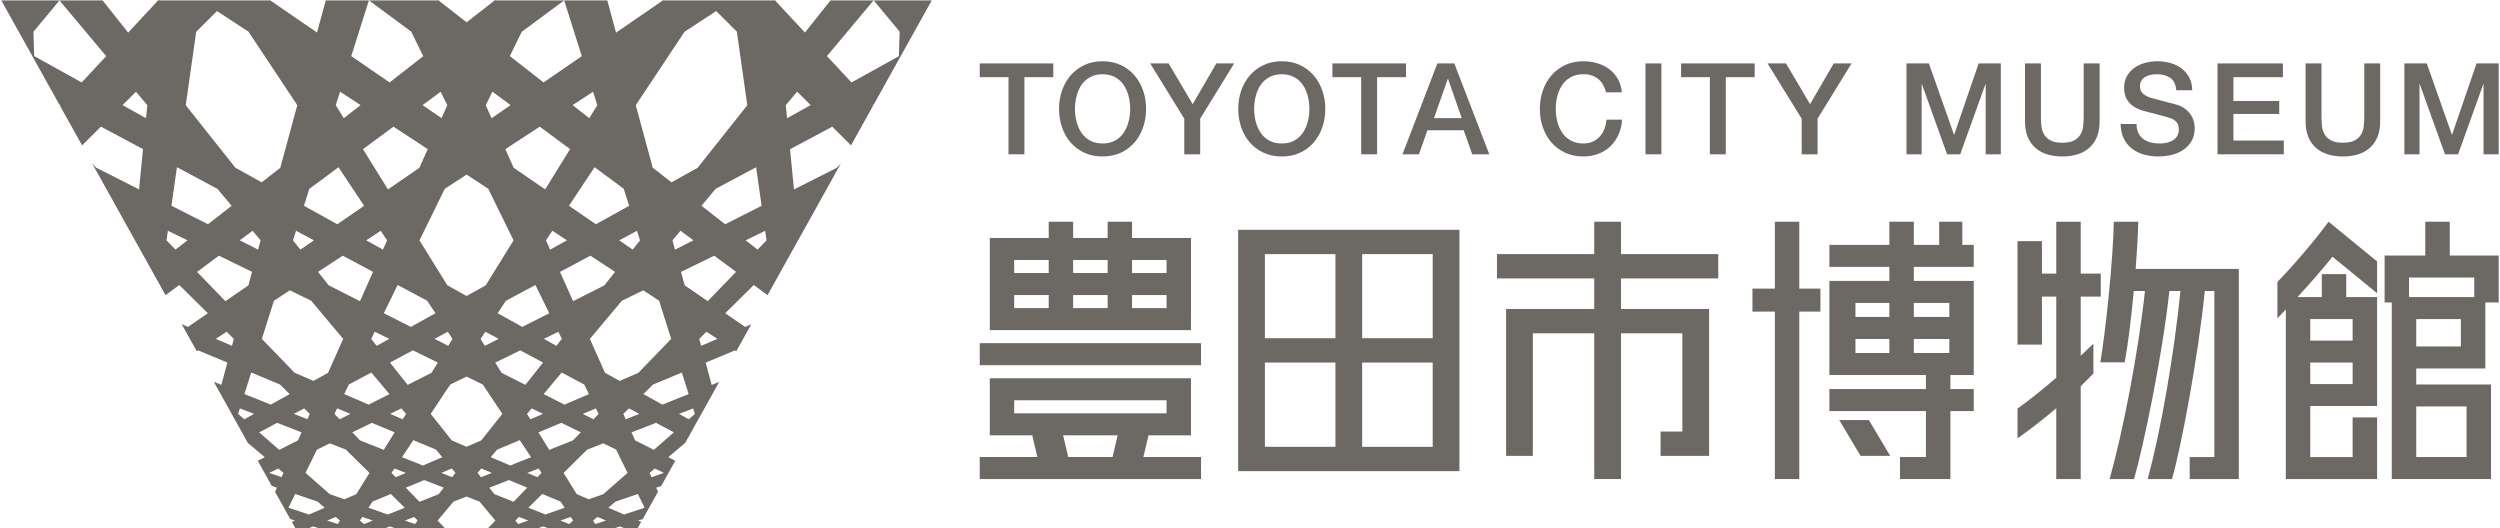
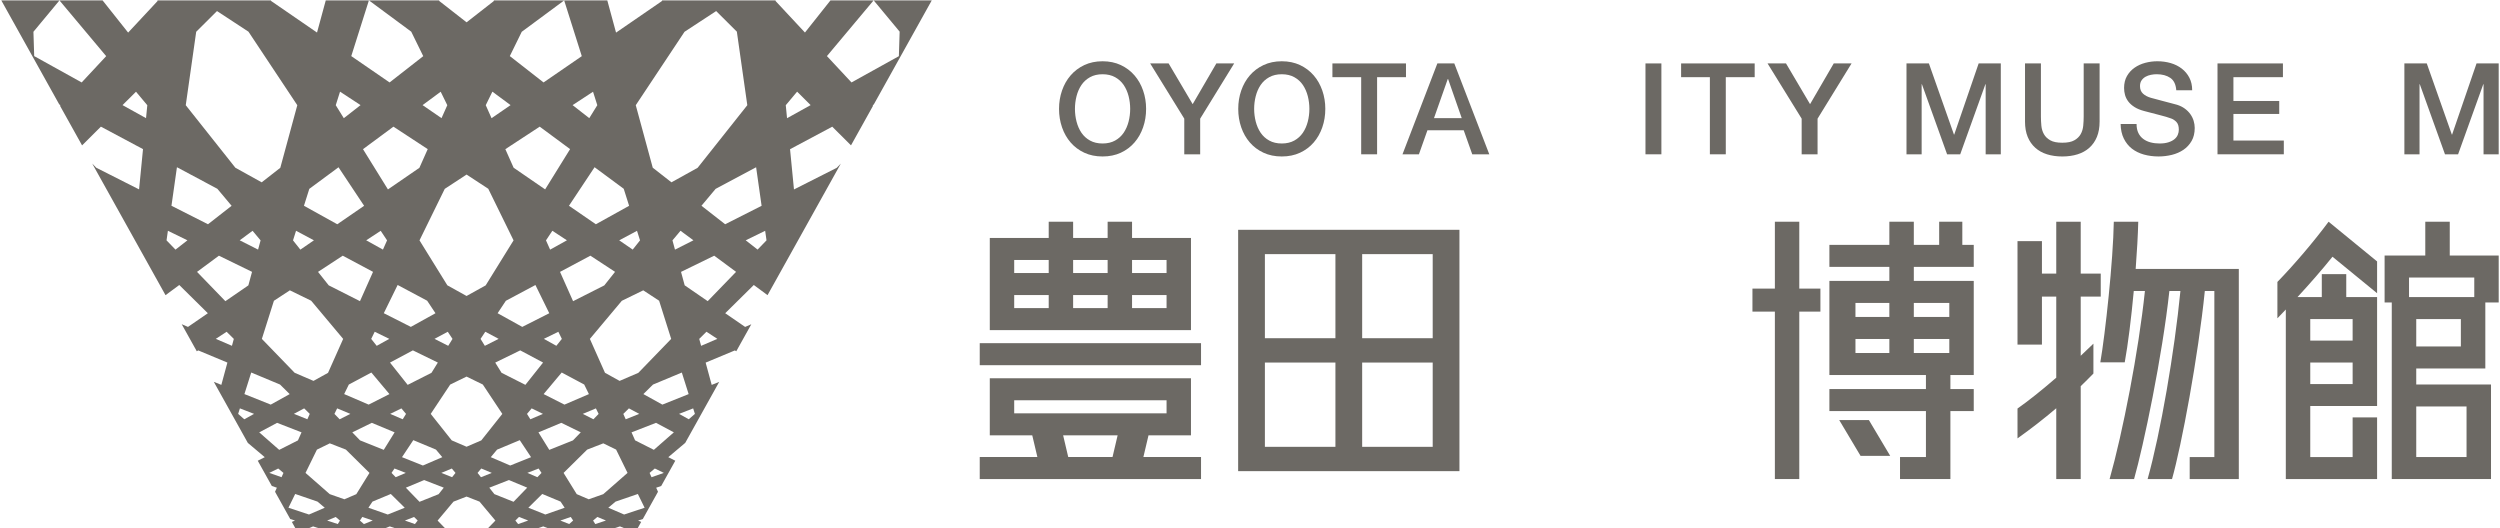
<svg xmlns="http://www.w3.org/2000/svg" id="_レイヤー_1" data-name="レイヤー_1" version="1.1" viewBox="0 0 440 93">
  <defs>
    <style>
      .st0 {
        fill: #6c6964;
      }
    </style>
  </defs>
  <path class="st0" d="M158.338,5.571l-.137,4.314-8.337,4.625-4.325-4.638L153.75.074h-7.592l-4.485,5.652-5.167-5.541-.011-.11h-19.945l-.084.136-8.042,5.528-1.538-5.664h-7.592l3.101,9.809-6.729,4.626-5.937-4.637,2.096-4.276L99.294.074h-12.354l-.061.136-4.762,3.718-4.791-3.741-.05-.113h-12.335l7.439,5.501,2.112,4.308-5.925,4.627-6.743-4.636L64.924.074h-7.592l-1.536,5.654L47.738.188l-.071-.114h-19.944l-.013.132-5.158,5.531L18.058.074h-7.591l8.221,9.808-4.315,4.628-8.354-4.635-.136-4.283L10.465.074H.23l10.202,18.31.218.116-.096.103,3.891,6.984,3.311-3.296,7.413,3.955-.692,7.086-7.539-3.815-.713-.737,12.908,23.168,2.419-1.789,5.029,4.969-3.497,2.405-1.104-.475,2.657,4.769.245-.16,5.14,2.145-1.065,3.922-1.325-.53,5.986,10.744,2.982,2.514-1.234.624,2.476,4.443.886.304-.319.715,2.672,4.795.839.271-.555.239.598,1.073h2.468l.675-.282.87.282h11.908l.723-.281.821.281h8.858l-1.267-1.309,2.791-3.33,2.3-.895,2.286.889,2.796,3.336-1.267,1.309h8.866l.822-.282.724.282h11.908l.871-.282.675.282h2.462l.599-1.076-.549-.236.831-.269,2.672-4.796-.318-.714.885-.303,2.479-4.449-1.234-.624,2.982-2.514,5.981-10.735-1.322.529-1.065-3.921,5.151-2.149.237.155,2.651-4.757-1.089.469-3.505-2.41,5.03-4.97,2.418,1.788,12.905-23.162-.73.755-7.522,3.806-.691-7.086,7.428-3.963,3.3,3.286,3.892-6.986-.085-.091.194-.103L163.986.074h-10.213l4.564,5.496ZM25.701,20.796l-4.136-2.295,2.369-2.359,1.99,2.374-.222,2.28ZM134.043,36.223l-6.417,3.246-4.168-3.255,2.491-2.972,7.129-3.803.964,6.783ZM120.474,5.596l5.571-3.649,3.641,3.625,1.84,12.942-8.745,11.02-4.605,2.554-3.294-2.573-2.987-11.001,8.58-12.918ZM112.349,65.619l-3.298,1.419-2.575-1.428-2.658-5.964,5.621-6.706,3.772-1.842,2.792,1.829,2.124,6.719-5.78,5.974ZM112.507,72.842l-2.383.954-.423-.949.987-.975,1.819.97ZM98.565,47.851l5.343-2.85,4.341,2.844-1.893,2.385-5.494,2.779-2.298-5.158ZM98.885,59.645l-.966,1.217-2.204-1.223,2.555-1.247.615,1.254ZM96.82,43.936l-.727-1.631,1.122-1.689,2.562,1.679-2.957,1.641ZM96.672,55.13l-4.752,2.404-4.342-2.409,1.453-2.187,5.205-2.777,2.436,4.969ZM87.76,59.639l-2.427,1.228-.757-1.221.836-1.259,2.348,1.252ZM91.561,61.667l4.019,2.144-3.112,3.922-4.197-2.123-1.111-1.794,4.401-2.149ZM95.559,72.842l-2.217.954-.588-.949.817-.975,1.988.97ZM93.467,80.462l-3.671,1.469-3.422-1.472,1.109-1.324,3.995-1.667,1.989,2.994ZM94.793,82.458l.514.774-.731.755-1.763-.759,1.98-.77ZM94.768,76.095l4.02-1.678,3.428,1.674-1.372,1.418-4.168,1.668-1.909-3.082ZM99.346,71.213l-3.667-1.855,3.182-3.796,3.96,2.113.827,1.688-4.303,1.851ZM104.88,71.876l.476.971-.914.945-1.877-.949,2.315-.966ZM108.98,42.295l3.134-1.672.532,1.681-1.289,1.625-2.376-1.634ZM114.927,67.683l5.074-2.117,1.2,3.796-4.624,1.851-3.344-1.855,1.694-1.674ZM118.354,42.304l1.416-1.689,2.271,1.68-3.244,1.641-.443-1.632ZM109.776,33.225l.948,2.997-5.853,3.247-4.733-3.254,4.506-6.784,5.132,3.795ZM104.374,16.143l.75,2.372-1.412,2.279-2.936-2.293,3.598-2.357ZM100.335,26.245l-4.391,7.087-5.549-3.815-1.454-3.264,6.047-3.962,5.347,3.953ZM86.66,16.133l3.201,2.367-3.349,2.302-1.02-2.288,1.167-2.381ZM85.936,33.227l4.45,9.078-4.91,7.924-3.361,1.864-3.38-1.875-4.903-7.914,4.443-9.064,3.842-2.517,3.82,2.502ZM51.859,65.611l-5.771-5.965,2.121-6.71,2.808-1.839,3.749,1.83,5.631,6.718-2.661,5.972-2.56,1.42-3.317-1.427ZM54.515,72.846l-.421.945-2.374-.95,1.812-.967.983.971ZM49.281,67.675l1.706,1.686-3.337,1.852-4.633-1.854,1.2-3.796,5.064,2.113ZM45.422,43.93l-3.231-1.635,2.262-1.673,1.411,1.683-.442,1.625ZM51.571,42.305l.534-1.688,3.145,1.678-2.386,1.64-1.294-1.63ZM67.548,55.124l2.436-4.969,5.196,2.772,1.463,2.202-4.333,2.404-4.761-2.409ZM68.514,59.639l-2.213,1.228-.969-1.221.617-1.259,2.565,1.252ZM67.4,43.93l-2.947-1.635,2.553-1.673,1.118,1.682-.724,1.625ZM65.655,47.846l-2.298,5.158-5.506-2.786-1.878-2.367,4.35-2.85,5.332,2.845ZM59.338,71.872l2.324.97-1.884.953-.917-.948.478-.974ZM60.571,69.358l.822-1.676,3.967-2.116,3.182,3.796-3.659,1.851-4.311-1.855ZM65.439,74.418l4.012,1.674-1.909,3.082-4.176-1.671-1.362-1.408,3.435-1.677ZM68.668,72.842l1.98-.966.814.971-.586.945-2.209-.95ZM69.426,82.455l1.988.773-1.77.762-.733-.758.516-.777ZM70.752,80.459l1.989-2.994,3.987,1.664,1.118,1.334-3.415,1.469-3.678-1.472ZM71.752,67.737l-3.112-3.922,4.028-2.149,4.392,2.144-1.119,1.807-4.189,2.119ZM76.47,59.639l2.339-1.248.833,1.254-.754,1.217-2.418-1.223ZM77.561,16.143l1.163,2.372-1.016,2.279-3.336-2.293,3.189-2.358ZM69.245,22.292l6.034,3.953-1.464,3.287-5.538,3.807-4.39-7.086,5.358-3.961ZM59.846,16.134l3.612,2.366-2.948,2.302-1.417-2.287.753-2.381ZM54.437,33.24l5.142-3.801,4.505,6.783-4.724,3.248-5.864-3.253.941-2.976ZM34.53,5.593l3.662-3.645,5.537,3.628,8.595,12.94-2.991,11.016-3.276,2.558-4.633-2.57-8.731-11.003,1.838-12.923ZM31.14,29.432l7.114,3.796,2.51,2.994-4.159,3.247-6.429-3.253.964-6.784ZM30.887,43.935l-1.577-1.63.24-1.688,3.437,1.678-2.1,1.64ZM34.676,47.851l3.854-2.85,5.828,2.845-.647,2.381-4.045,2.781-4.991-5.158ZM40.823,60.863l-2.845-1.224,1.905-1.248,1.27,1.255-.331,1.217ZM42.996,73.795l-1.082-.948.308-.975,2.492.969-1.718.953ZM45.622,76.095l3.144-1.677,4.304,1.674-.631,1.416-3.298,1.668-3.518-3.082ZM49.551,83.988l-2.161-.759,1.579-.771.919.774-.336.756ZM54.381,90.556l-3.615-1.197,1.187-2.422,3.923,1.344,1.281,1.08-2.777,1.195ZM59.451,92.234l-1.874-.62,1.507-.629.749.632-.382.618ZM60.614,87.874l-2.579-.906-4.265-3.736,2.009-4.098,2.266-1.106,2.829,1.101,4.154,4.104-2.317,3.74-2.097.902ZM64.048,92.236l-.707-.619.421-.634,1.841.631-1.554.622ZM68.246,90.556l-3.406-1.197.713-1.074,3.227-1.346,2.452,2.422-2.985,1.195ZM73.024,92.234l-1.765-.62,1.617-.629.639.631-.49.618ZM77.199,86.973l-3.366,1.347-2.405-2.486,3.225-1.346,3.452,1.343-.906,1.141ZM79.568,83.987l-1.895-.759,1.846-.77.649.774-.6.755ZM79.502,77.502l-3.695-4.656,3.43-5.164,2.877-1.404,2.86,1.396,3.435,5.172-3.701,4.663-2.595,1.116-2.611-1.123ZM84.049,83.232l.651-.777,1.854.773-1.903.762-.602-.758ZM87.013,86.967l-.899-1.133,3.459-1.346,3.218,1.343-2.405,2.486-3.373-1.35ZM91.195,92.236l-.492-.62.642-.634,1.622.631-1.772.623ZM95.979,90.556l-2.991-1.197,2.451-2.422,3.221,1.344.718,1.081-3.399,1.194ZM100.171,92.234l-1.549-.62,1.834-.629.419.631-.705.617ZM101.503,86.967l-2.314-3.735,4.147-4.097,2.846-1.107,2.253,1.1,2.012,4.104-4.272,3.742-2.564.901-2.108-.907ZM104.768,92.236l-.384-.62.752-.634,1.513.631-1.881.623ZM109.844,90.556l-2.783-1.197,1.272-1.072,3.931-1.347,1.187,2.422-3.607,1.194ZM114.667,83.991l-.338-.759.922-.777,1.585.774-2.169.762ZM115.08,79.173l-3.304-1.672-.626-1.406,4.312-1.678,3.137,1.673-3.519,3.082ZM121.224,73.791l-1.711-.949,2.483-.966.307.97-1.079.945ZM123.395,60.867l-.332-1.222,1.275-1.26,1.913,1.253-2.856,1.229ZM124.556,53.003l-4.053-2.786-.642-2.365,5.84-2.851,3.846,2.844-4.991,5.158ZM133.336,43.928l-2.092-1.634,3.424-1.672.239,1.681-1.571,1.624ZM138.518,20.803l-.223-2.289,1.997-2.382,2.378,2.368-4.152,2.303Z" />
  <g>
    <g>
      <g>
-         <path class="st0" d="M172.433,11.163h12.947v2.42h-5.084v13.575h-2.801v-13.575h-5.063v-2.42Z" />
        <path class="st0" d="M194.051,10.782c1.195,0,2.266.226,3.216.671.948.449,1.751,1.056,2.407,1.817.658.761,1.161,1.651,1.512,2.665.352,1.014.528,2.092.528,3.227,0,1.15-.175,2.232-.528,3.246-.351,1.018-.854,1.904-1.512,2.665-.656.761-1.459,1.365-2.407,1.806-.95.441-2.021.66-3.216.66s-2.266-.219-3.214-.66c-.95-.441-1.751-1.044-2.409-1.806-.658-.761-1.161-1.647-1.512-2.665-.351-1.014-.526-2.096-.526-3.246,0-1.135.175-2.213.526-3.227.351-1.014.854-1.904,1.512-2.665.658-.761,1.459-1.368,2.409-1.817.948-.445,2.019-.671,3.214-.671ZM194.051,13.067c-.85,0-1.587.173-2.205.516-.62.343-1.125.803-1.514,1.376-.388.577-.675,1.229-.861,1.96-.187.731-.281,1.482-.281,2.243s.094,1.508.281,2.239c.187.731.473,1.384.861,1.96.388.573.893,1.033,1.514,1.376.618.343,1.355.516,2.205.516.852,0,1.587-.173,2.207-.516.62-.343,1.123-.803,1.512-1.376.388-.577.675-1.229.863-1.96.187-.731.279-1.478.279-2.239s-.092-1.512-.279-2.243c-.188-.731-.475-1.384-.863-1.96-.388-.573-.892-1.033-1.512-1.376-.62-.343-1.355-.516-2.207-.516Z" />
        <path class="st0" d="M208.433,20.885l-6.003-9.722h3.248l4.233,7.17,4.168-7.17h3.136l-5.983,9.722v6.273h-2.799v-6.273Z" />
        <path class="st0" d="M225.591,10.782c1.195,0,2.266.226,3.216.671.948.449,1.751,1.056,2.407,1.817.658.761,1.161,1.651,1.512,2.665.352,1.014.528,2.092.528,3.227,0,1.15-.175,2.232-.528,3.246-.351,1.018-.854,1.904-1.512,2.665-.656.761-1.459,1.365-2.407,1.806-.95.441-2.021.66-3.216.66s-2.266-.219-3.214-.66c-.95-.441-1.751-1.044-2.409-1.806-.658-.761-1.161-1.647-1.512-2.665-.351-1.014-.526-2.096-.526-3.246,0-1.135.175-2.213.526-3.227.351-1.014.854-1.904,1.512-2.665.658-.761,1.459-1.368,2.409-1.817.948-.445,2.019-.671,3.214-.671ZM225.591,13.067c-.85,0-1.587.173-2.205.516-.62.343-1.125.803-1.514,1.376-.388.577-.675,1.229-.861,1.96-.187.731-.281,1.482-.281,2.243s.094,1.508.281,2.239c.187.731.473,1.384.861,1.96.388.573.893,1.033,1.514,1.376.618.343,1.355.516,2.205.516.852,0,1.587-.173,2.207-.516.62-.343,1.123-.803,1.512-1.376.388-.577.675-1.229.863-1.96.187-.731.279-1.478.279-2.239s-.092-1.512-.279-2.243c-.188-.731-.475-1.384-.863-1.96-.388-.573-.892-1.033-1.512-1.376-.62-.343-1.355-.516-2.207-.516Z" />
        <path class="st0" d="M234.506,11.163h12.947v2.42h-5.084v13.575h-2.801v-13.575h-5.063v-2.42Z" />
        <path class="st0" d="M252.976,11.163h2.98l6.16,15.995h-3.001l-1.502-4.233h-6.384l-1.5,4.233h-2.89l6.137-15.995ZM252.381,20.795h4.884l-2.396-6.876h-.068l-2.42,6.876Z" />
      </g>
      <g>
-         <path class="st0" d="M282.66,16.248c-.121-.464-.285-.89-.494-1.278-.209-.388-.477-.724-.807-1.007-.328-.283-.712-.505-1.154-.66-.439-.158-.952-.237-1.534-.237-.85,0-1.587.173-2.205.516-.62.343-1.125.803-1.514,1.376-.388.577-.675,1.229-.861,1.96-.187.731-.281,1.482-.281,2.243s.094,1.508.281,2.239.473,1.384.861,1.96c.388.573.893,1.033,1.514,1.376.618.343,1.355.516,2.205.516.628,0,1.18-.109,1.659-.324.477-.219.888-.516,1.231-.897.345-.381.613-.826.807-1.335.194-.505.32-1.052.381-1.632h2.733c-.06.954-.266,1.828-.616,2.62-.351.792-.826,1.474-1.421,2.051-.598.573-1.301,1.018-2.107,1.331-.805.313-1.695.471-2.665.471-1.195,0-2.266-.219-3.214-.66-.95-.441-1.751-1.044-2.409-1.806-.658-.761-1.161-1.647-1.512-2.665-.351-1.014-.526-2.096-.526-3.246,0-1.135.175-2.213.526-3.227.351-1.014.854-1.904,1.512-2.665.658-.761,1.459-1.368,2.409-1.817.948-.445,2.019-.671,3.214-.671.897,0,1.74.124,2.531.369.792.249,1.491.607,2.094,1.074.605.471,1.095,1.044,1.468,1.715.373.671.605,1.44.694,2.307h-2.799Z" />
        <path class="st0" d="M289.604,11.163h2.801v15.995h-2.801v-15.995Z" />
        <path class="st0" d="M295.876,11.163h12.947v2.42h-5.084v13.575h-2.801v-13.575h-5.063v-2.42Z" />
        <path class="st0" d="M317.093,20.885l-6.003-9.722h3.248l4.233,7.17,4.168-7.17h3.136l-5.983,9.722v6.273h-2.799v-6.273Z" />
      </g>
      <g>
-         <path class="st0" d="M335.542,11.163h3.943l4.413,12.523h.045l4.301-12.523h3.898v15.995h-2.665v-12.342h-.045l-4.435,12.342h-2.307l-4.435-12.342h-.045v12.342h-2.667v-15.995Z" />
+         <path class="st0" d="M335.542,11.163h3.943l4.413,12.523h.045l4.301-12.523h3.898v15.995h-2.665v-12.342h-.045l-4.435,12.342h-2.307l-4.435-12.342h-.045v12.342h-2.667Z" />
        <path class="st0" d="M356.401,11.163h2.801v9.319c0,.539.025,1.082.077,1.636.053.554.202,1.048.449,1.489.247.441.62.803,1.12,1.086.501.287,1.206.426,2.117.426.912,0,1.617-.139,2.117-.426.501-.283.875-.645,1.122-1.086.245-.441.396-.935.447-1.489.053-.554.079-1.097.079-1.636v-9.319h2.801v10.239c0,1.029-.158,1.926-.471,2.688-.313.761-.758,1.399-1.333,1.915-.575.516-1.267.901-2.071,1.154-.807.253-1.704.381-2.69.381s-1.881-.128-2.688-.381c-.807-.253-1.497-.637-2.071-1.154-.575-.516-1.02-1.154-1.333-1.915-.315-.761-.471-1.659-.471-2.688v-10.239Z" />
        <path class="st0" d="M376.035,21.828c0,.611.104,1.135.313,1.568.209.434.501.788.875,1.063.373.275.801.479,1.287.603.484.128,1.012.192,1.58.192.613,0,1.135-.072,1.568-.215.434-.139.784-.324,1.052-.547.27-.226.464-.483.582-.773.121-.29.181-.588.181-.886,0-.611-.139-1.063-.415-1.353-.277-.294-.579-.498-.909-.618-.567-.207-1.227-.407-1.981-.592-.756-.188-1.685-.43-2.79-.728-.688-.181-1.259-.415-1.713-.709-.456-.29-.818-.614-1.088-.973-.268-.358-.458-.739-.571-1.142-.111-.403-.168-.814-.168-1.233,0-.807.168-1.504.503-2.096.337-.588.78-1.078,1.335-1.466.552-.388,1.178-.675,1.881-.863.701-.185,1.412-.279,2.128-.279.837,0,1.625.109,2.364.324.739.219,1.389.543,1.949.976.56.434,1.005.965,1.333,1.602.328.633.492,1.368.492,2.205h-2.799c-.075-1.029-.426-1.757-1.054-2.183-.628-.426-1.425-.641-2.396-.641-.33,0-.665.034-1.008.102-.345.068-.658.181-.941.336-.285.158-.52.369-.707.637-.187.271-.279.607-.279,1.01,0,.565.175,1.01.526,1.331.351.324.811.565,1.378.731.058.015.294.075.705.188s.871.234,1.378.369c.507.136,1.005.268,1.489.392.486.128.833.222,1.042.279.522.166.978.388,1.367.675.388.283.712.607.974.973s.456.758.582,1.176c.126.418.19.837.19,1.255,0,.897-.183,1.662-.549,2.296-.366.633-.848,1.154-1.446,1.557-.598.403-1.276.697-2.038.886-.761.185-1.538.279-2.33.279-.912,0-1.77-.113-2.577-.336-.807-.226-1.508-.569-2.105-1.029-.598-.464-1.076-1.059-1.434-1.783s-.545-1.58-.56-2.563h2.801Z" />
        <path class="st0" d="M390.281,11.163h11.515v2.42h-8.714v4.188h8.064v2.284h-8.064v4.682h8.87v2.42h-11.671v-15.995Z" />
-         <path class="st0" d="M405.782,11.163h2.801v9.319c0,.539.025,1.082.077,1.636s.202,1.048.449,1.489.62.803,1.12,1.086c.501.287,1.206.426,2.117.426.912,0,1.617-.139,2.117-.426.501-.283.875-.645,1.122-1.086.245-.441.396-.935.447-1.489.053-.554.079-1.097.079-1.636v-9.319h2.801v10.239c0,1.029-.158,1.926-.471,2.688-.313.761-.758,1.399-1.333,1.915-.575.516-1.267.901-2.071,1.154-.807.253-1.704.381-2.69.381s-1.881-.128-2.688-.381c-.807-.253-1.497-.637-2.071-1.154-.575-.516-1.02-1.154-1.333-1.915-.315-.761-.471-1.659-.471-2.688v-10.239Z" />
        <path class="st0" d="M423.169,11.163h3.943l4.413,12.523h.045l4.301-12.523h3.898v15.995h-2.665v-12.342h-.045l-4.435,12.342h-2.307l-4.435-12.342h-.045v12.342h-2.667v-15.995Z" />
      </g>
    </g>
    <g>
      <g>
        <polygon class="st0" points="316.674 39.023 312.378 39.023 312.378 50.794 308.431 50.794 308.431 54.844 312.378 54.844 312.378 84.312 316.674 84.312 316.674 54.844 320.393 54.844 320.393 50.794 316.674 50.794 316.674 39.023" />
        <polygon class="st0" points="323.702 73.93 327.46 80.234 332.677 80.234 328.924 73.93 323.702 73.93" />
        <path class="st0" d="M347.379,46.97v-3.873h-2.011v-4.075h-4.075v4.075h-4.462v-4.075h-4.305v4.075h-10.553v3.873h10.553v2.469h-10.553v16.566h16.991v2.469h-16.991v3.875h16.991v8.09h-4.561v3.873h8.867v-11.962h4.109v-3.875h-4.109v-2.469h4.109v-16.566h-10.547v-2.469h10.547ZM332.526,53.317v2.466h-5.966v-2.466h5.966ZM326.561,62.13v-2.469h5.966v2.469h-5.966ZM336.832,62.13v-2.469h6.247v2.469h-6.247ZM343.079,53.317v2.466h-6.247v-2.466h6.247Z" />
      </g>
      <g>
        <path class="st0" d="M435.473,44.974h-4.317v-5.951h-4.305v5.951h-7.161v8.26h1.261v31.077h17.466v-16.64h-13.158v-2.819h12.159v-11.618h2.352v-8.26h-4.297ZM434.112,71.538v8.901h-8.853v-8.901h8.853ZM425.259,60.977v-4.818h7.853v4.818h-7.853ZM435.473,52.286h-11.484v-3.44h11.484v3.44Z" />
        <path class="st0" d="M400.822,49.621v6.401c.501-.513.988-1.028,1.481-1.549v29.838h16.065v-10.854h-4.305v6.982h-7.457v-8.978h11.763v-19.175h-5.427v-4.038h-4.305v4.038h-4.277c2.218-2.406,4.325-4.821,6.159-7.102l7.85,6.424v-5.598l-8.537-6.987c-2.6,3.505-6.048,7.551-9.009,10.598ZM406.606,67.591v-3.784h7.457v3.784h-7.457ZM414.063,56.159v3.782h-7.457v-3.782h7.457Z" />
      </g>
      <g>
        <path class="st0" d="M366.206,52.204h3.525v-4.049h-3.525v-9.132h-4.305v9.132h-2.52v-5.712h-4.3v18.209h4.3v-8.448h2.52v14.269c-2.571,2.226-5.006,4.163-6.819,5.427v5.256c2.349-1.674,4.633-3.445,6.819-5.304v12.46h4.305v-16.347c.76-.735,1.506-1.472,2.235-2.224v-5.259c-.729.714-1.475,1.423-2.235,2.133v-10.411Z" />
        <path class="st0" d="M389.726,47.335h-13.847c.23-3.038.395-5.94.455-8.312h-4.305c-.103,6.768-1.495,19.733-2.372,24.747h4.297c.572-3.132,1.15-7.807,1.591-12.56h1.962c-1.119,10.683-3.918,24.969-6.216,33.102h4.305c1.663-5.854,4.972-21.593,6.213-33.102h1.945c-1.042,10.683-3.488,24.969-5.774,33.102h4.297c1.666-5.854,4.61-21.593,5.772-33.102h1.677v29.229h-4.34v3.873h8.645v-36.977h-4.305Z" />
      </g>
      <g>
        <path class="st0" d="M202.135,76.619h7.476v-10.049h-35.409v10.049h7.476l.901,3.818h-10.146v3.875h38.948v-3.875h-10.146l.901-3.818ZM178.499,70.446h26.816v2.296h-26.816v-2.296ZM187.112,76.619h9.59l-.898,3.818h-7.795l-.897-3.818Z" />
        <path class="st0" d="M209.612,54.586v-12.706h-10.371v-2.857h-4.297v2.857h-6.074v-2.857h-4.297v2.857h-10.371v16.221h35.409v-3.515ZM199.241,51.929h6.074v2.296h-6.074v-2.296ZM194.944,54.225h-6.074v-2.296h6.074v2.296ZM205.315,45.755v2.298h-6.074v-2.298h6.074ZM194.944,45.755v2.298h-6.074v-2.298h6.074ZM184.573,45.755v2.298h-6.074v-2.298h6.074ZM178.499,51.929h6.074v2.296h-6.074v-2.296Z" />
        <rect class="st0" x="172.433" y="60.398" width="38.948" height="3.876" />
      </g>
      <path class="st0" d="M217.914,40.446v42.476h38.948v-42.476h-38.948ZM222.62,44.727h12.415v14.799h-12.415v-14.799ZM222.62,63.808h12.415v14.833h-12.415v-14.833ZM252.156,78.642h-12.415v-14.833h12.415v14.833ZM252.156,59.526h-12.415v-14.799h12.415v14.799Z" />
-       <polygon class="st0" points="302.412 49.003 302.412 44.723 285.291 44.723 285.291 39.023 280.585 39.023 280.585 44.723 263.464 44.723 263.464 49.003 280.585 49.003 280.585 54.379 269.78 54.379 265.074 54.379 265.074 58.66 265.074 80.234 269.78 80.234 269.78 58.66 280.585 58.66 280.585 84.311 285.291 84.311 285.291 58.66 296.096 58.66 296.096 75.953 292.258 75.953 292.258 80.234 296.096 80.234 300.802 80.234 300.802 75.953 300.802 58.66 300.802 54.379 296.096 54.379 285.291 54.379 285.291 49.003 302.412 49.003" />
    </g>
  </g>
</svg>